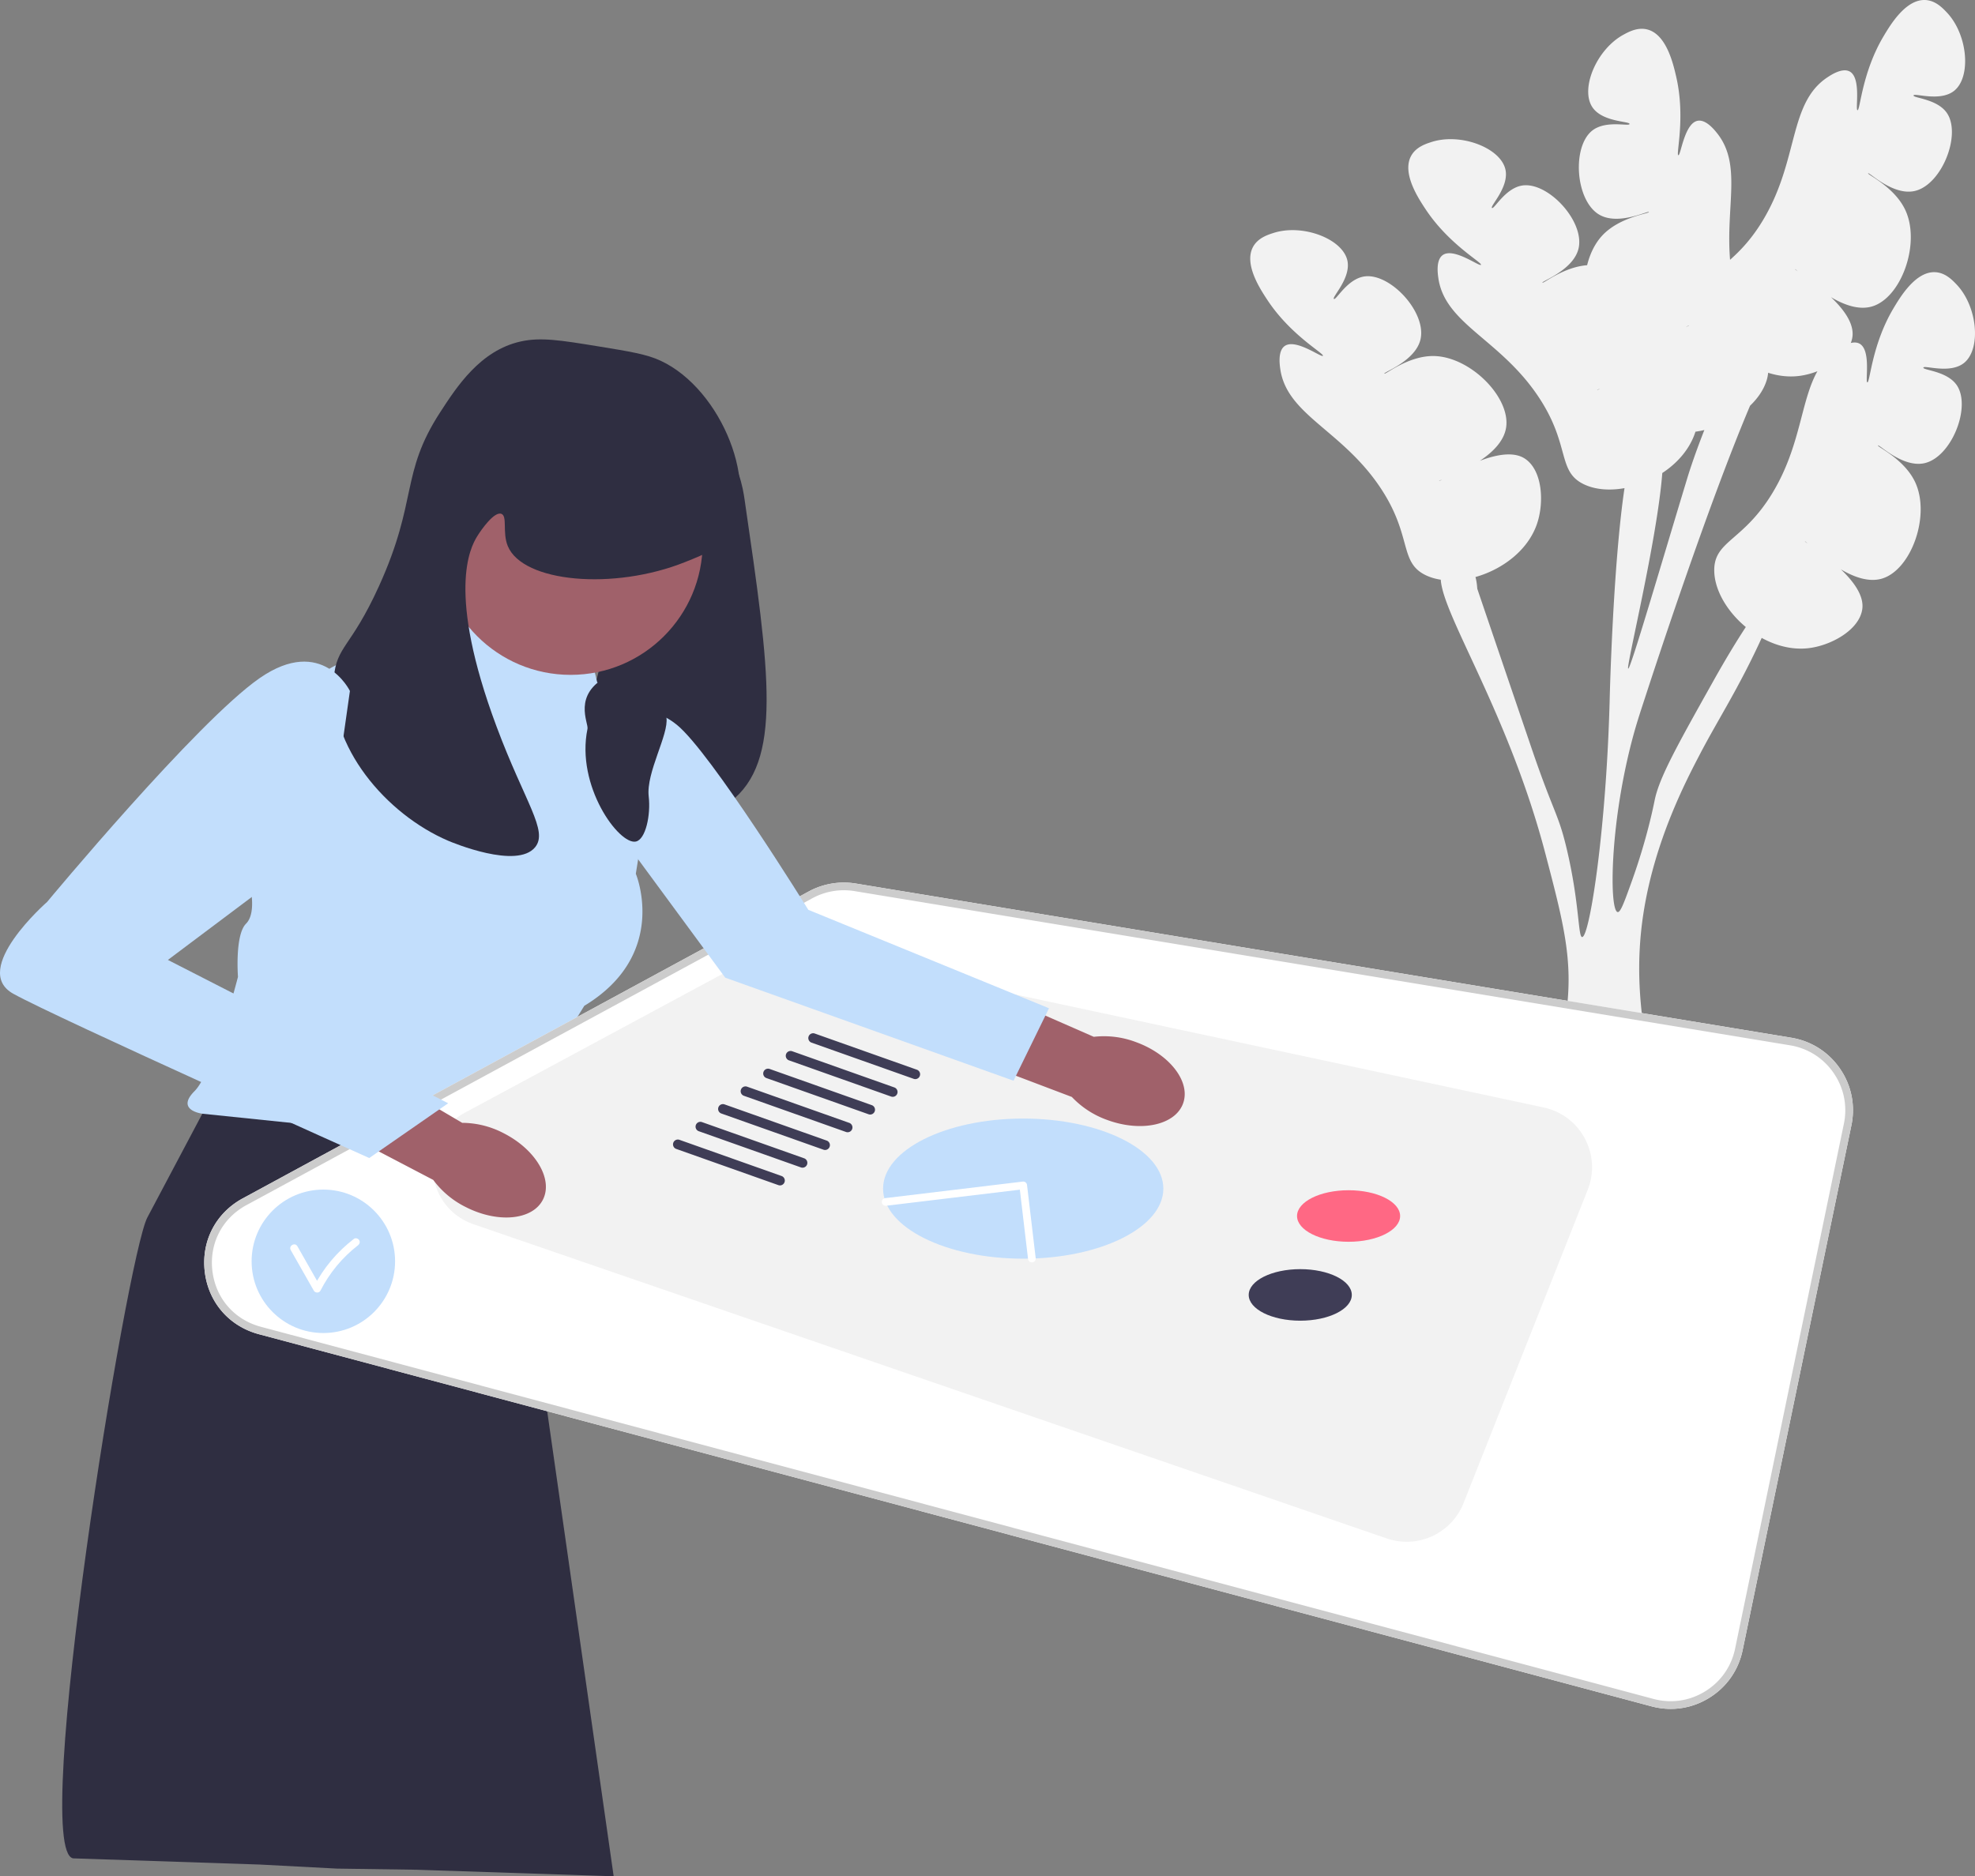
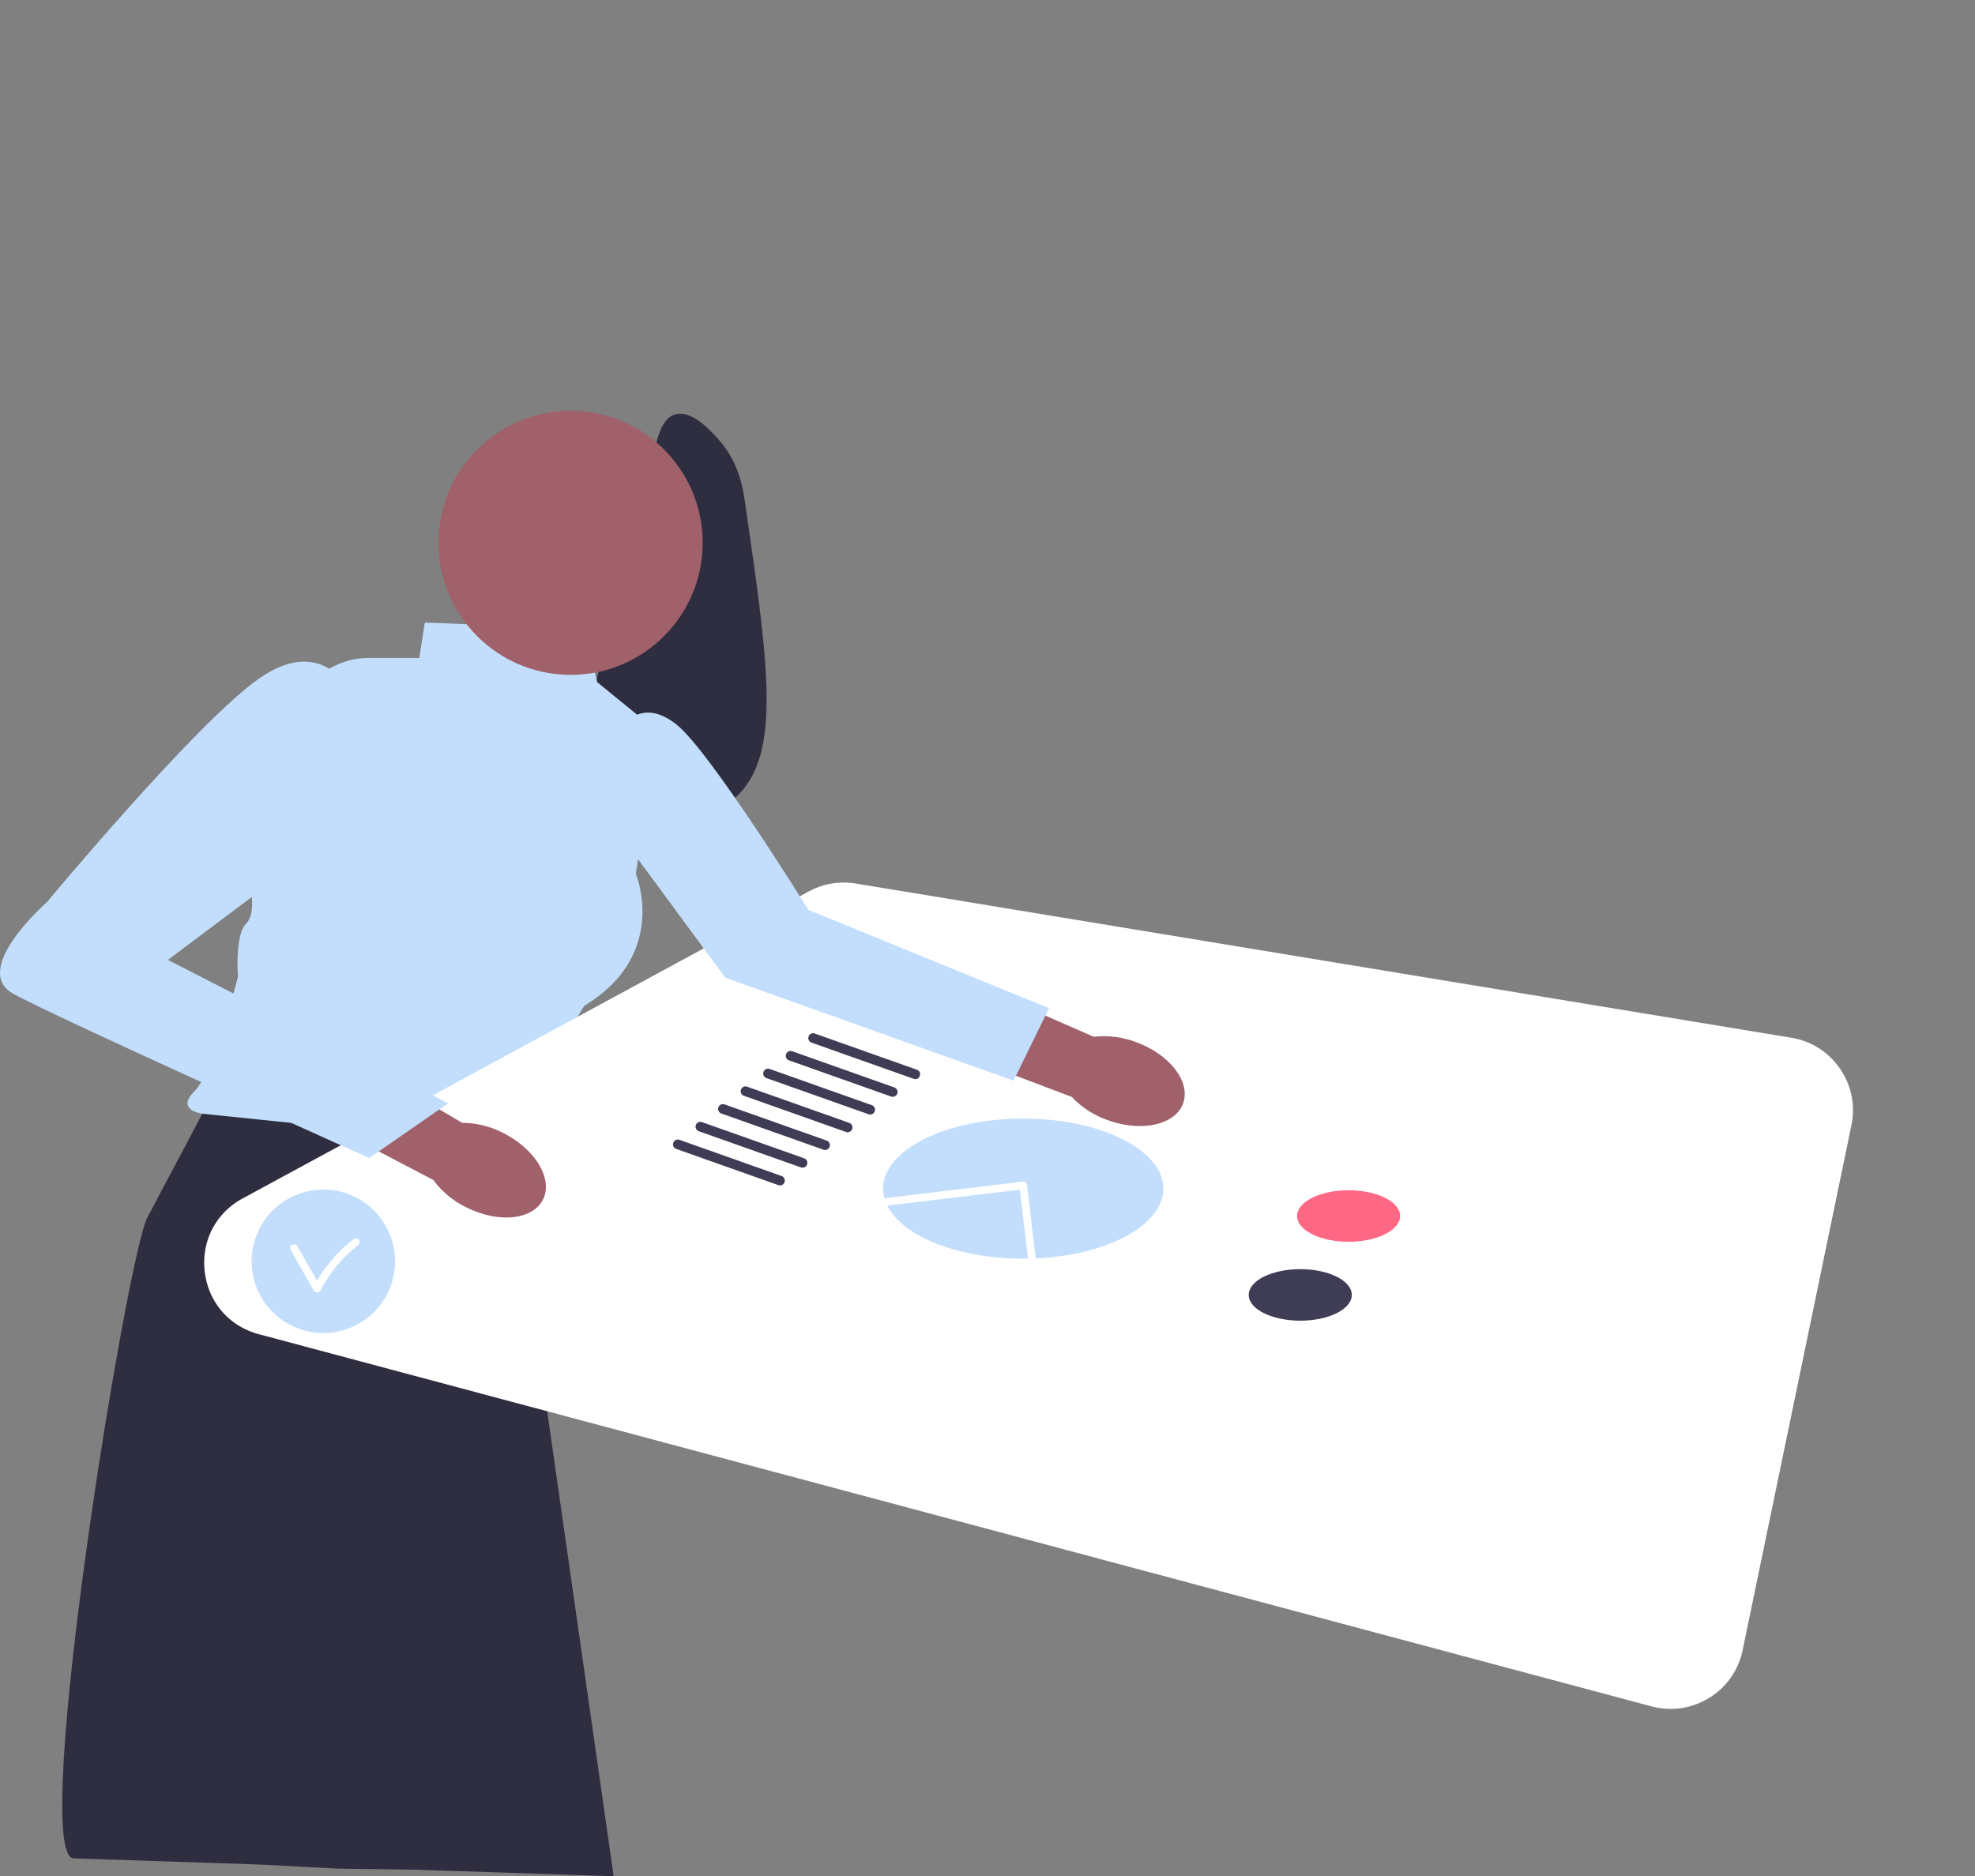
<svg xmlns="http://www.w3.org/2000/svg" width="770.936" height="732.5">
  <rect width="100%" height="100%" fill="#808080" stroke="none" />
-   <path fill="#f2f2f2" d="M733.063 173.91c.375-.553 9.704 8.838 18.188 6.906 10.57-2.408 18.302-22.04 12.57-30.437-3.793-5.557-13.227-5.818-13.03-6.86.21-1.116 10.362 2.623 15.885-1.843 6.71-5.424 5.308-21.921-2.9-30.574-1.643-1.732-4.371-4.607-8.29-4.835-7.695-.448-13.736 9.683-16.391 14.136-8.443 14.157-9.135 29.01-10.176 28.871-.963-.128 1.593-12.558-3.04-15.103-1.015-.557-2.22-.55-3.419-.272a10.58 10.58 0 0 0 .632-2.422c.695-5.235-3.464-10.8-8.378-15.465 5.118 3.032 10.903 5.134 16.022 3.63 11.433-3.359 19.041-24.559 13.03-37.573-4.198-9.09-14.904-13.892-14.55-14.413.374-.551 9.703 8.84 18.188 6.907 10.57-2.407 18.302-22.04 12.57-30.436-3.793-5.558-13.227-5.819-13.031-6.861.21-1.115 10.363 2.623 15.886-1.842 6.71-5.425 5.307-21.922-2.901-30.575-1.643-1.731-4.37-4.607-8.289-4.835-7.695-.447-13.737 9.684-16.392 14.137-8.443 14.157-9.134 29.01-10.176 28.87-.963-.128 1.594-12.557-3.04-15.102-2.9-1.594-7.362 1.379-8.748 2.302-15.24 10.153-11.016 32.23-25.095 55.716-4.533 7.563-9.049 12.078-12.86 15.494-1.74-21.029 4.671-37.172-5.042-49.4-1.035-1.303-4.37-5.501-7.62-4.875-5.19 1.001-6.57 13.616-7.526 13.443-1.034-.187 2.864-14.536-.828-30.6-1.161-5.054-3.804-16.55-11.265-18.484-3.799-.986-7.278.914-9.372 2.058-10.468 5.718-16.863 20.99-12.141 28.21 3.887 5.945 14.697 5.502 14.554 6.627-.133 1.053-9.192-1.593-14.507 2.533-8.032 6.233-6.695 27.29 2.626 32.825 7.483 4.442 19.243-1.634 19.43-.994.177.604-11.486 1.89-18.27 9.254-2.816 3.056-4.748 7.12-5.84 11.513-9.24.694-17.147 7.314-17.443 6.804-.335-.577 12.173-4.91 14.112-13.393 2.414-10.569-11.922-26.05-21.974-24.527-6.653 1.008-10.98 9.396-11.834 8.767-.914-.673 6.858-8.2 5.23-15.113-1.978-8.399-17.451-14.29-28.808-10.646-2.272.73-6.047 1.94-7.951 5.372-3.74 6.74 2.768 16.577 5.629 20.9 9.095 13.748 22.178 20.813 21.601 21.691-.533.812-10.624-6.882-14.927-3.811-2.694 1.922-1.95 7.232-1.72 8.881 2.54 18.135 24.264 23.904 39.322 46.775 12.261 18.625 7.03 28.733 17.418 33.78 4.46 2.168 10.138 2.587 15.942 1.544-4.492 30.078-5.762 81.517-5.762 81.517-1.267 51.453-7.882 93.827-10.778 93.745-1.607-.048-1.015-13.01-5.886-33.851-3.418-14.613-5.032-13.94-13.907-40.012-14.085-41.36-21.126-62.032-21.141-62.145-.075-.9-.198-2.714-.713-4.55 10.425-2.917 20.548-10.39 24.065-20.877 2.813-8.39 2.074-20.852-4.77-25.342-4.414-2.897-11.232-1.563-17.567.842 4.952-3.296 9.355-7.598 10.22-12.862 1.931-11.76-13.872-27.808-28.206-28.036-10.01-.16-18.981 7.405-19.297 6.86-.335-.576 12.173-4.91 14.112-13.393 2.414-10.568-11.922-26.05-21.974-24.526-6.653 1.007-10.98 9.395-11.834 8.766-.914-.673 6.858-8.2 5.23-15.113-1.978-8.398-17.451-14.29-28.808-10.645-2.272.729-6.047 1.94-7.951 5.371-3.74 6.74 2.768 16.577 5.629 20.901 9.095 13.747 22.178 20.812 21.601 21.69-.533.812-10.624-6.882-14.927-3.81-2.694 1.922-1.95 7.232-1.72 8.88 2.54 18.136 24.264 23.904 39.322 46.776 12.261 18.624 7.03 28.732 17.418 33.78 1.797.874 3.797 1.456 5.919 1.781v.01c.914 14.22 26.531 52.436 40.79 106.77 7.102 27.07 10.988 41.839 8.19 62.403-2.762 20.387-10.435 34.147-10.295 43.232.01.85.084 1.634.242 2.392l42.107-5.527c.283-.816.504-1.653.68-2.513 3.207-15.468-8.492-38.977-2.547-76.891 4.415-28.135 16.511-51.276 22.15-62.057 6.93-13.259 15.118-25.73 23.958-45.097 5.677 3.126 12.112 4.786 18.499 3.983 8.78-1.104 19.689-7.174 20.767-15.288.695-5.234-3.464-10.8-8.378-15.464 5.118 3.032 10.903 5.134 16.021 3.63 11.434-3.36 19.042-24.56 13.03-37.574-4.197-9.09-14.903-13.892-14.55-14.412zm-171.31 13.862c-.03-.06.41-.252 1.175-.563-.721.405-1.144.624-1.175.563zm139.977-81.865c-.678-.475-1.058-.76-1.017-.815.042-.054.405.26 1.017.815zm-43.667 21.705c.753-.34 1.195-.527 1.217-.463.023.064-.426.22-1.217.463zm-34.608 24.65c-.03-.06.41-.251 1.175-.562-.721.405-1.144.624-1.175.563zm12.114 108.775c-1.011-.228 11.286-49.966 13.303-76.373 5.836-3.826 10.63-9.213 12.832-15.781.038-.114.073-.232.11-.348a37.861 37.861 0 0 0 3.478-.652c-4.115 10.405-6.411 17.96-6.411 17.96-10.686 35.205-22.39 75.405-23.312 75.194zm45.895-16.238c-3.375 5.175-7.33 11.537-12.775 21.268-13.968 24.93-20.945 37.388-22.78 46.27-.482 2.372-3.026 15.2-8.855 31.459-2.98 8.297-4.469 12.445-5.602 12.276-3.21-.487-3.263-33.214 5.62-67.1 1.522-5.768 2.735-9.491 5.043-16.531 3.744-11.485 24.608-75.32 41.02-114.046l.003-.006c3.03-2.905 5.298-6.228 6.411-9.727a13.93 13.93 0 0 0 .635-3.133c3.926 1.248 8.043 1.75 12.141 1.235 2.292-.288 4.728-.917 7.098-1.83-6.555 11.614-6.449 29.008-17.387 47.256-11.464 19.125-22.841 18.795-22.885 30.345-.029 7.67 4.965 16.155 12.318 22.256l-.005.008zm23.097-33.454c.041-.054.404.259 1.017.814-.678-.474-1.059-.76-1.017-.814z" />
  <path fill="#2f2e41" d="M264.226 161.61c6.429-1.072 13.425 6.78 16.347 10.06 7.801 8.755 9.43 18.94 10.06 23.263 9.94 68.226 14.911 102.338-5.659 118.205-19.548 15.079-55.281 11.035-62.246-2.515-2.713-5.278-.445-10.8 3.144-21.377 6.632-19.549 10.541-39.922 16.347-59.732 13.258-45.231 12.145-66.261 22.007-67.905zM88.804 416.253 57.52 475.302C49.532 490.376 11.742 722.574 28.548 725.5l72.795 2.415 30.205 1.585 31.045.447 76.955 2.553-43.227-302.415-107.517-13.832z" />
  <path fill="#c2defc" d="m165.826 243.032 62.246 2.515 5.03 20.75 14.99 12.228a19.968 19.968 0 0 1 7.098 18.609l-6.998 43.983s13.204 31.438-20.12 51.558l-33.323 54.072-115.69-11.946s-10.689-1.257-3.144-8.802 16.976-44.642 16.976-44.642-1.257-16.347 3.144-20.748 1.337-15.72 1.337-15.72l17.902-66.174c3.488-12.895 15.188-21.85 28.546-21.85h19.853l2.153-13.833z" />
  <path fill="#fff" d="M644.667 666.158 101.05 520.871c-11.614-3.104-19.707-12.448-21.121-24.387s4.272-22.915 14.84-28.646L315.69 348.022a28.866 28.866 0 0 1 18.378-3.093l365.157 60.197c7.795 1.285 14.55 5.581 19.022 12.095s6.05 14.361 4.447 22.097l-42.462 204.905c-1.621 7.82-6.258 14.437-13.056 18.63-4.609 2.843-9.767 4.297-15.016 4.297a29.01 29.01 0 0 1-7.494-.992z" />
-   <path fill="#ccc" d="M644.667 666.158 101.05 520.871c-11.614-3.104-19.707-12.448-21.121-24.387s4.272-22.915 14.84-28.646L315.69 348.022a28.866 28.866 0 0 1 18.378-3.093l365.157 60.197c7.795 1.285 14.55 5.581 19.022 12.095s6.05 14.361 4.447 22.097l-42.462 204.905c-1.621 7.82-6.258 14.437-13.056 18.63-4.609 2.843-9.767 4.297-15.016 4.297a29.01 29.01 0 0 1-7.494-.992zm54.07-258.071-365.156-60.198a25.857 25.857 0 0 0-16.46 2.77L96.198 470.475c-9.464 5.132-14.558 14.963-13.291 25.656s8.515 19.061 18.917 21.842L645.442 663.26c6.91 1.845 14.071.796 20.16-2.96 6.09-3.755 10.242-9.682 11.694-16.687l42.461-204.904c1.436-6.928.021-13.957-3.983-19.791-4.004-5.834-10.055-9.68-17.037-10.831l.245-1.48-.245 1.48z" />
-   <path fill="#f2f2f2" d="m619.76 464.494-48.479 122.332c-4.7 11.86-17.895 17.929-29.958 13.778L184.988 478c-19.676-6.77-21.874-33.718-3.555-43.587l114.675-61.781a23.87 23.87 0 0 1 16.314-2.328l290.14 62.053c14.438 3.088 22.639 18.411 17.199 32.137z" />
  <ellipse cx="526.414" cy="474.727" fill="#ff6884" rx="20.12" ry="10.06" />
  <ellipse cx="507.552" cy="505.535" fill="#3f3d56" rx="20.12" ry="10.06" />
  <ellipse cx="399.407" cy="464.038" fill="#c2defc" rx="54.701" ry="27.351" />
  <path fill="#3f3d56" d="M304.466 462.781a1.888 1.888 0 0 0 .63-3.665l-39.916-14.147a1.887 1.887 0 0 0-1.26 3.556l39.916 14.147c.208.074.42.109.63.109zm8.802-6.916a1.888 1.888 0 0 0 .63-3.665l-39.916-14.147a1.887 1.887 0 0 0-1.26 3.556l39.916 14.147c.208.074.42.109.63.109zm8.802-6.916a1.888 1.888 0 0 0 .63-3.666l-39.915-14.146a1.887 1.887 0 0 0-1.26 3.556l39.916 14.147c.208.073.42.108.63.108zm8.803-6.917a1.888 1.888 0 0 0 .63-3.665l-39.916-14.147a1.887 1.887 0 0 0-1.26 3.556l39.916 14.148c.208.073.42.108.63.108zm8.803-6.916a1.888 1.888 0 0 0 .63-3.665l-39.916-14.147a1.887 1.887 0 0 0-1.26 3.556l39.916 14.147c.208.074.42.109.63.109zm8.802-6.916a1.888 1.888 0 0 0 .63-3.665l-39.916-14.147a1.887 1.887 0 0 0-1.26 3.556l39.916 14.147c.208.074.42.109.63.109zm8.802-6.916a1.888 1.888 0 0 0 .63-3.666l-39.915-14.146a1.887 1.887 0 0 0-1.26 3.556l39.916 14.147c.208.074.42.109.63.109z" />
  <circle cx="222.728" cy="211.909" r="51.557" fill="#a0616a" />
-   <path fill="#2f2e41" d="M233.417 135.202c-14.516-2.366-22.311-3.637-30.18-1.886-15.763 3.507-24.907 17.6-31.438 27.665-15.617 24.07-8.556 34.186-23.892 67.905-11.002 24.188-16.548 23.188-17.605 35.838-2.219 26.554 20.37 53.116 44.641 63.504 1.621.694 26.845 11.249 33.953 2.515 5.21-6.403-3.994-17.423-15.09-47.156-19.512-52.28-10.292-69.754-7.545-74.193 1.735-2.804 6.685-9.774 9.43-8.802 2.485.88.335 7.258 2.516 12.575 5.844 14.243 41.363 17.406 69.162 6.287 8.198-3.279 13.229-5.29 16.977-10.688 12.716-18.316-2.465-56.698-26.408-67.905-5.447-2.55-11.805-3.586-24.521-5.66z" />
  <path fill="#a0616a" d="M196.554 442.382c12.54 6.36 19.422 17.985 15.373 25.965-4.05 7.98-17.495 9.29-30.038 2.926a35.187 35.187 0 0 1-12.772-10.632l-52.79-27.62 13.49-24.496 50.609 29.829a35.19 35.19 0 0 1 16.128 4.028zm246.894-35.537c13.21 4.817 21.43 15.538 18.363 23.944-3.067 8.406-16.26 11.312-29.473 6.491a35.187 35.187 0 0 1-13.95-9.031l-55.71-21.12 10.468-25.931 53.808 23.573a35.19 35.19 0 0 1 16.494 2.074z" />
  <path fill="#c2defc" d="M136.59 269.754s-10.69-22.006-35.21-5.03c-24.522 16.977-82.996 87.396-82.996 87.396s-30.18 26.408-13.203 35.84 138.953 64.132 138.953 64.132l30.81-21.378L65.54 374.755l62.842-47.156 8.206-57.845zm106.887 13.204s7.48-10.689 20.716 0 51.33 72.235 51.33 72.235l93.944 38.425-13.833 28.294-112.546-40.24-49.042-66.648 9.43-32.066z" />
-   <path fill="#2f2e41" d="M237.504 263.781c-14.26 7.281-7.698 18.46-8.174 20.749-4.634 22.29 12.306 45.377 18.862 44.012 3.847-.8 5.869-10.38 5.03-17.605-1.086-9.364 7.92-24.188 6.917-30.808-2.461-16.243 12.386-16.547 9.43-22.635-1.73-3.568-23.568 1.948-32.065 6.287z" />
  <path fill="#fff" d="M402.787 492.835a1.5 1.5 0 0 0 1.492-1.677l-3.382-28.554a1.499 1.499 0 0 0-1.67-1.312l-53.708 6.459a1.5 1.5 0 0 0-1.31 1.668 1.496 1.496 0 0 0 1.668 1.31l52.217-6.279 3.205 27.062a1.5 1.5 0 0 0 1.488 1.323z" />
  <circle cx="126.217" cy="492.413" r="28" fill="#c2defc" />
  <path fill="#fff" d="m113.495 488.046 9 15.827c.535.942 2.073 1.01 2.59 0 3.515-6.864 8.48-12.94 14.598-17.65.647-.497.976-1.284.539-2.052-.362-.635-1.412-1.03-2.053-.538-6.536 5.03-11.91 11.376-15.674 18.726h2.59l-9-15.827c-.954-1.678-3.546-.168-2.59 1.514z" />
</svg>